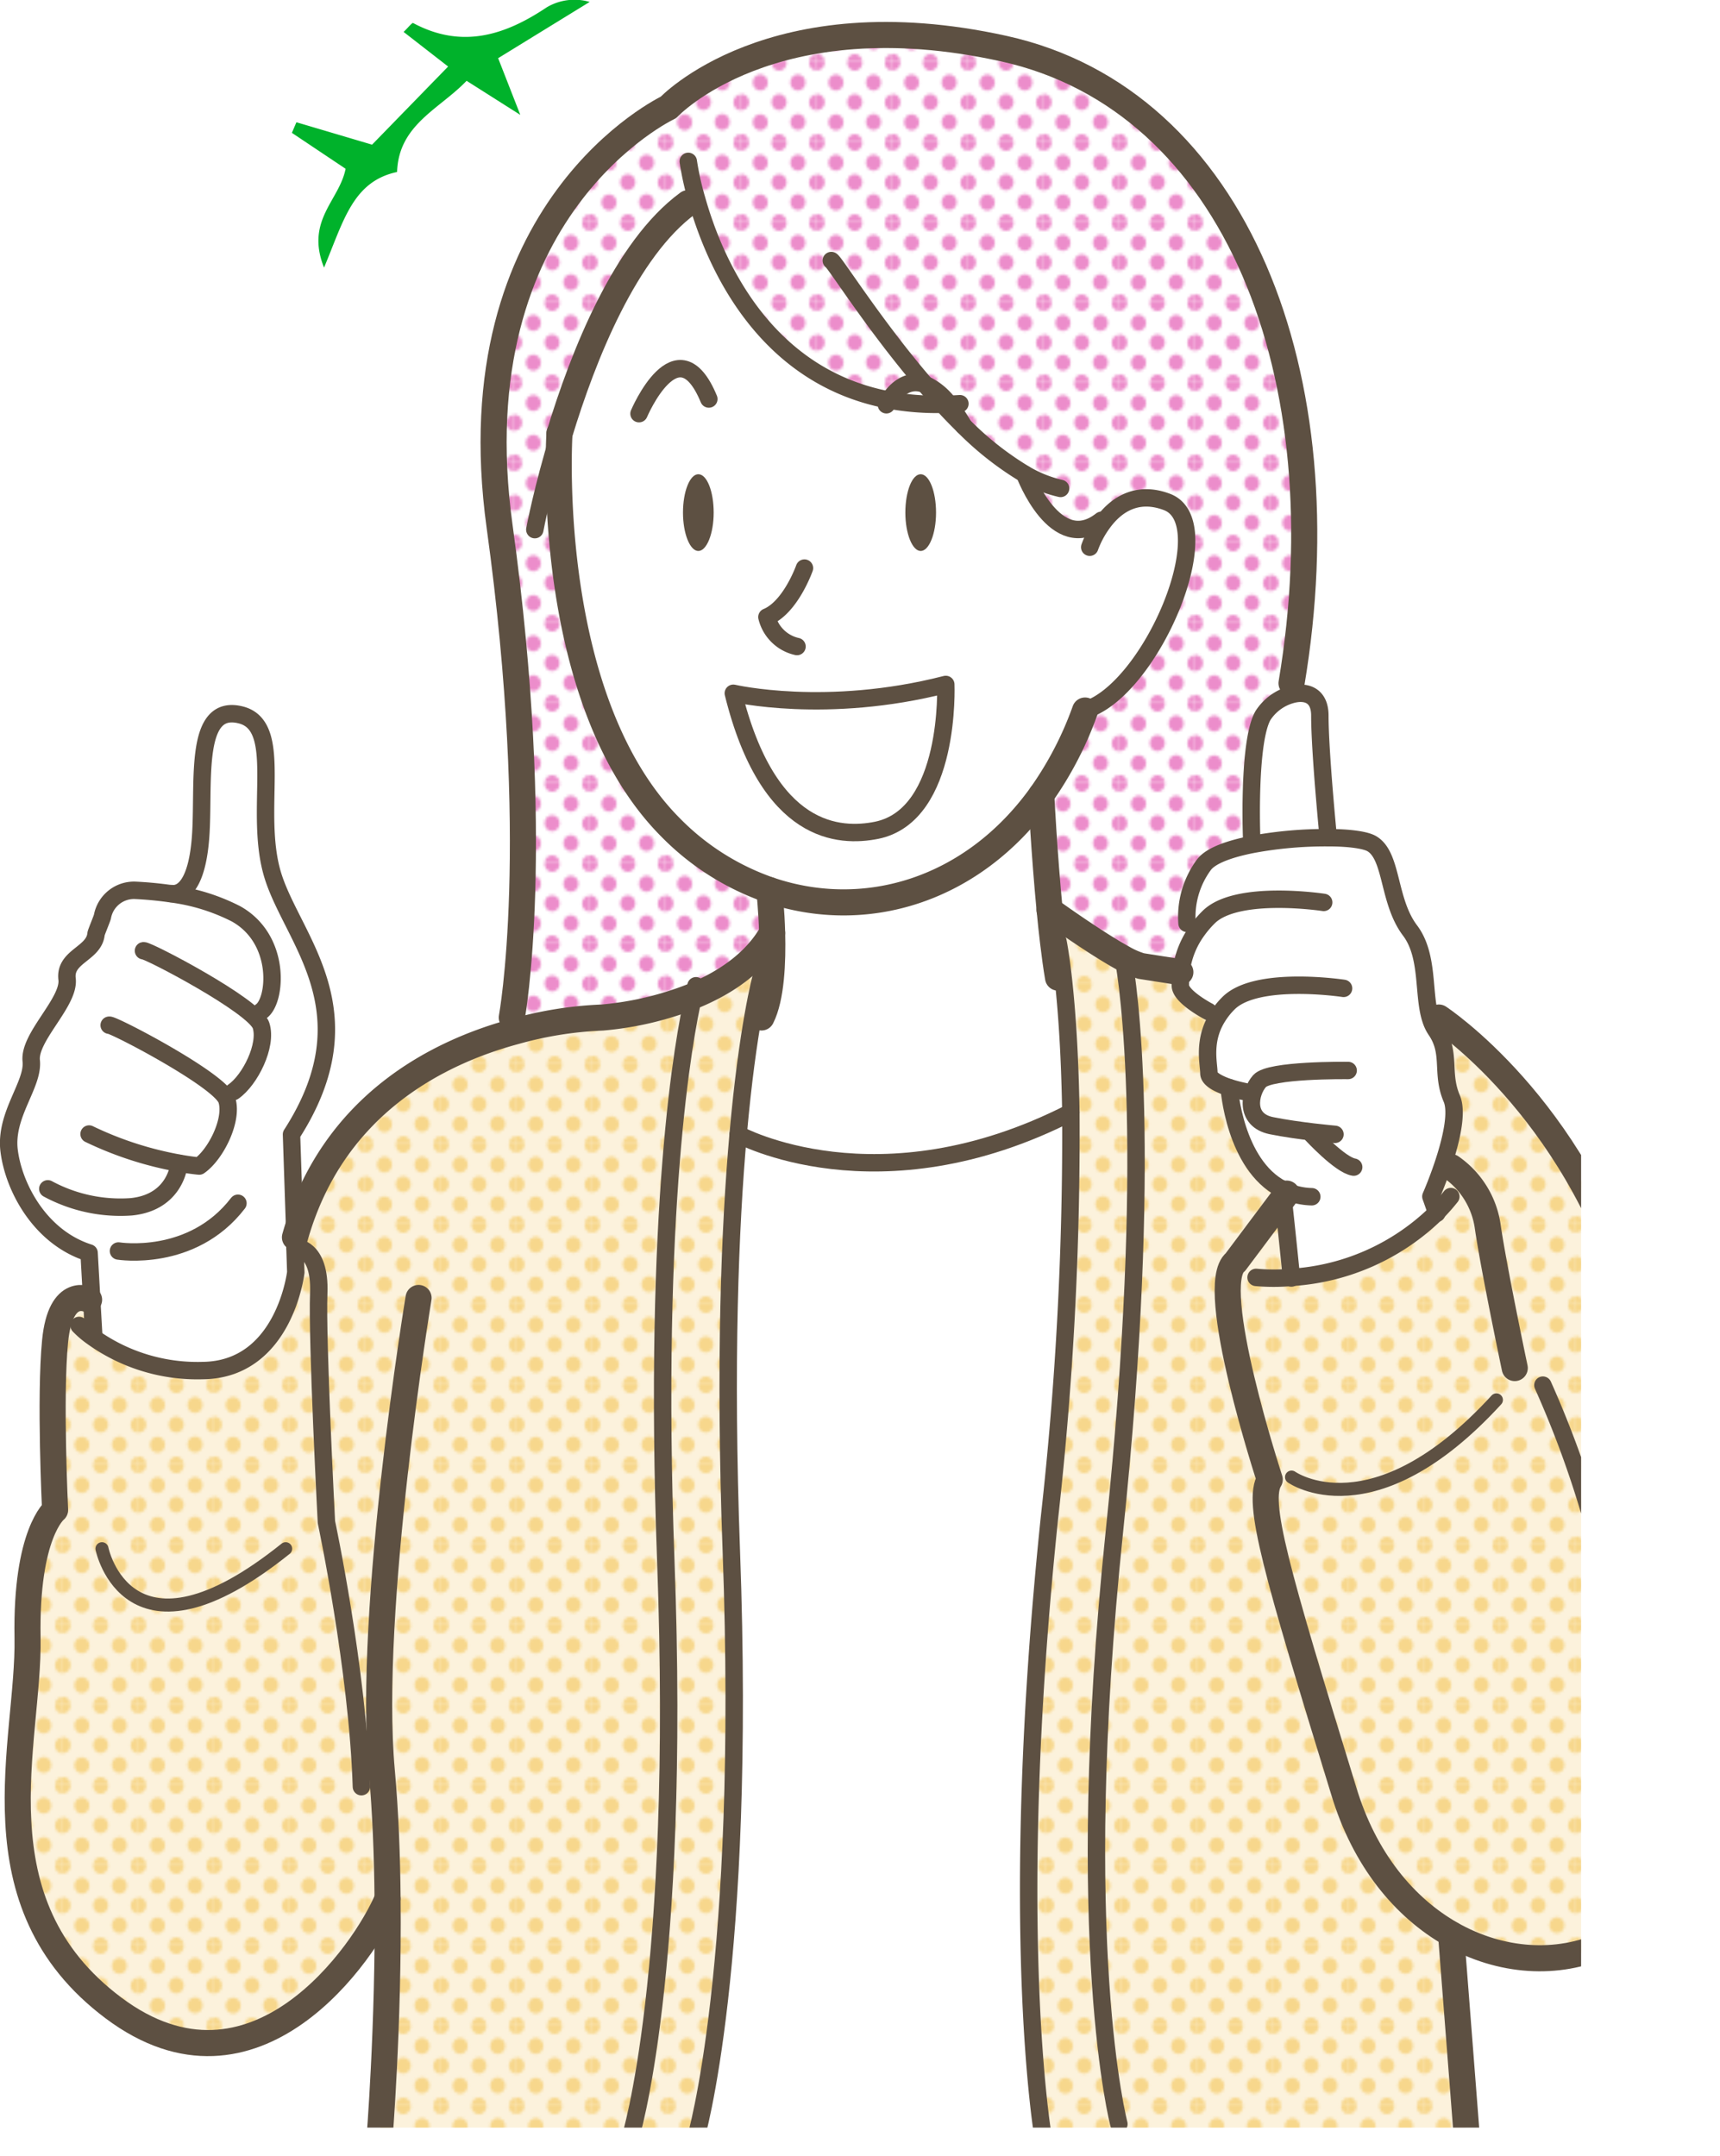
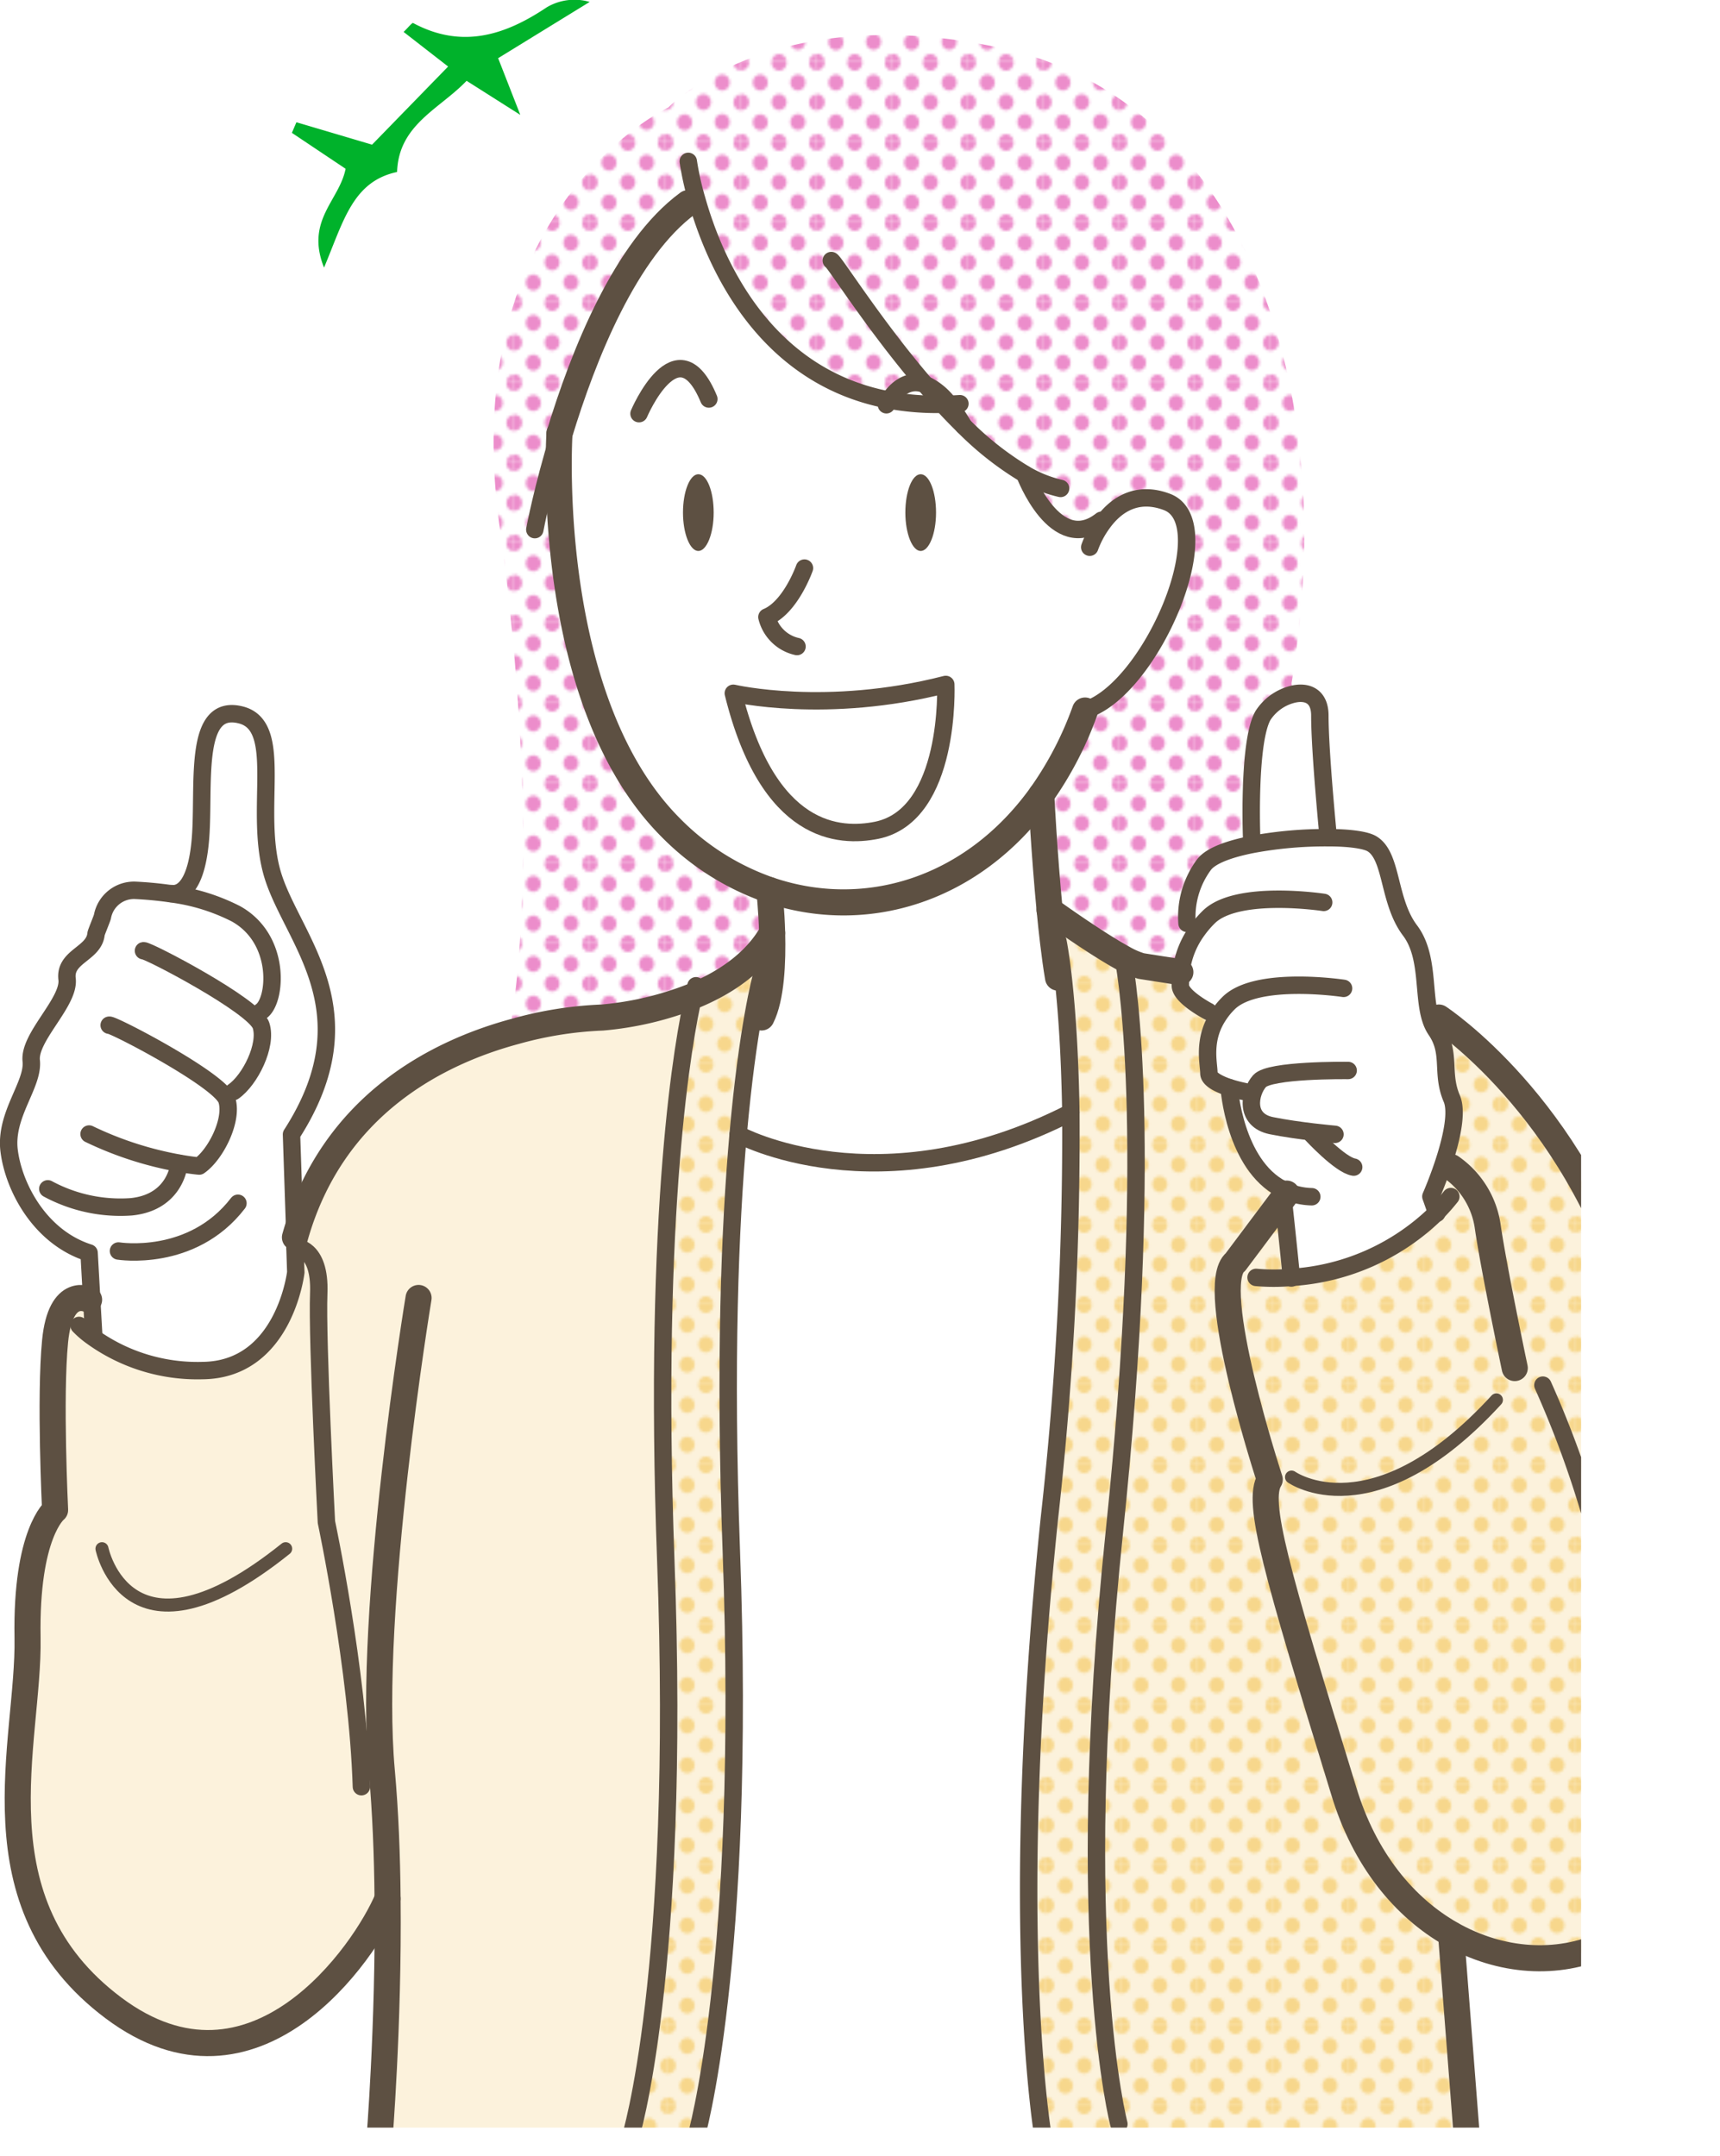
<svg xmlns="http://www.w3.org/2000/svg" viewBox="0 0 224.16 280.89">
  <defs>
    <style>.cls-1,.cls-10,.cls-11,.cls-12{fill:none;}.cls-2{fill:#f7d78c;}.cls-3{fill:#ec8dcb;}.cls-4{clip-path:url(#clip-path);}.cls-5{fill:#fff;}.cls-6{fill:#fae7bb;opacity:0.5;}.cls-7{fill:url(#新規パターンスウォッチ_11);}.cls-8{fill:url(#新規パターンスウォッチ_9);}.cls-9{fill:#5d5042;}.cls-10,.cls-11,.cls-12{stroke:#5d5042;stroke-linecap:round;stroke-linejoin:round;}.cls-10{stroke-width:3.4px;}.cls-11{stroke-width:2.27px;}.cls-12{stroke-width:1.7px;}.cls-13{fill:#00b22b;}</style>
    <clipPath id="clip-path" transform="translate(-32.3 -48.42)">
      <rect class="cls-1" width="238.36" height="325.64" />
    </clipPath>
    <pattern id="新規パターンスウォッチ_11" data-name="新規パターンスウォッチ 11" width="28.8" height="28.8" patternTransform="translate(1.08 93.13) scale(0.34 0.36)" patternUnits="userSpaceOnUse" viewBox="0 0 28.8 28.8">
      <rect class="cls-1" width="28.8" height="28.8" />
      <path class="cls-2" d="M28.8,31.79a2.88,2.88,0,1,0-2.88-2.88A2.88,2.88,0,0,0,28.8,31.79Z" />
      <path class="cls-2" d="M14.4,31.79a2.88,2.88,0,1,0-2.88-2.88A2.88,2.88,0,0,0,14.4,31.79Z" />
      <path class="cls-2" d="M28.8,17.39a2.88,2.88,0,1,0-2.88-2.88A2.88,2.88,0,0,0,28.8,17.39Z" />
      <path class="cls-2" d="M14.4,17.28a2.88,2.88,0,1,0-2.88-2.88A2.88,2.88,0,0,0,14.4,17.28Z" />
      <path class="cls-2" d="M7.2,24.59a2.88,2.88,0,1,0-2.88-2.88A2.88,2.88,0,0,0,7.2,24.59Z" />
      <path class="cls-2" d="M21.6,24.48a2.88,2.88,0,1,0-2.88-2.88A2.88,2.88,0,0,0,21.6,24.48Z" />
      <path class="cls-2" d="M7.2,10.19A2.88,2.88,0,1,0,4.32,7.31,2.88,2.88,0,0,0,7.2,10.19Z" />
      <path class="cls-2" d="M21.6,10.19a2.88,2.88,0,1,0-2.88-2.88A2.88,2.88,0,0,0,21.6,10.19Z" />
      <path class="cls-2" d="M0,31.68a2.79,2.79,0,0,0,2.88-2.77,3,3,0,0,0-2.88-3,2.88,2.88,0,0,0,0,5.76Z" />
      <path class="cls-2" d="M0,17.28A2.88,2.88,0,0,0,2.88,14.4,2.88,2.88,0,0,0,0,11.52,3.09,3.09,0,0,0-2.88,14.4,2.88,2.88,0,0,0,0,17.28Z" />
      <path class="cls-2" d="M28.8,3A2.88,2.88,0,0,0,31.68.11a2.88,2.88,0,0,0-5.76,0A2.88,2.88,0,0,0,28.8,3Z" />
      <path class="cls-2" d="M14.4,3A2.88,2.88,0,0,0,17.28.11a2.88,2.88,0,0,0-5.76,0A2.88,2.88,0,0,0,14.4,3Z" />
      <path class="cls-2" d="M0,2.88A2.88,2.88,0,0,0,2.88,0,3.09,3.09,0,0,0,0-2.88,2.88,2.88,0,0,0-2.88,0,2.88,2.88,0,0,0,0,2.88Z" />
    </pattern>
    <pattern id="新規パターンスウォッチ_9" data-name="新規パターンスウォッチ 9" width="28.8" height="28.8" patternTransform="translate(10.62 87.86) scale(0.34 0.36)" patternUnits="userSpaceOnUse" viewBox="0 0 28.8 28.8">
      <rect class="cls-1" width="28.8" height="28.8" />
      <path class="cls-3" d="M28.8,31.79a2.88,2.88,0,1,0-2.88-2.88A2.88,2.88,0,0,0,28.8,31.79Z" />
      <path class="cls-3" d="M14.4,31.79a2.88,2.88,0,1,0-2.88-2.88A2.88,2.88,0,0,0,14.4,31.79Z" />
      <path class="cls-3" d="M28.8,17.39a2.88,2.88,0,1,0-2.88-2.88A2.88,2.88,0,0,0,28.8,17.39Z" />
      <path class="cls-3" d="M14.4,17.28a2.88,2.88,0,1,0-2.88-2.88A2.88,2.88,0,0,0,14.4,17.28Z" />
      <path class="cls-3" d="M7.2,24.59a2.88,2.88,0,1,0-2.88-2.88A2.88,2.88,0,0,0,7.2,24.59Z" />
      <path class="cls-3" d="M21.6,24.48a2.88,2.88,0,1,0-2.88-2.88A2.88,2.88,0,0,0,21.6,24.48Z" />
      <path class="cls-3" d="M7.2,10.19A2.88,2.88,0,1,0,4.32,7.31,2.88,2.88,0,0,0,7.2,10.19Z" />
      <path class="cls-3" d="M21.6,10.19a2.88,2.88,0,1,0-2.88-2.88A2.88,2.88,0,0,0,21.6,10.19Z" />
      <path class="cls-3" d="M0,31.68a2.79,2.79,0,0,0,2.88-2.77,3,3,0,0,0-2.88-3,2.88,2.88,0,0,0,0,5.76Z" />
      <path class="cls-3" d="M0,17.28A2.88,2.88,0,0,0,2.88,14.4,2.88,2.88,0,0,0,0,11.52,3.09,3.09,0,0,0-2.88,14.4,2.88,2.88,0,0,0,0,17.28Z" />
      <path class="cls-3" d="M28.8,3A2.88,2.88,0,0,0,31.68.11a2.88,2.88,0,0,0-5.76,0A2.88,2.88,0,0,0,28.8,3Z" />
      <path class="cls-3" d="M14.4,3A2.88,2.88,0,0,0,17.28.11a2.88,2.88,0,0,0-5.76,0A2.88,2.88,0,0,0,14.4,3Z" />
      <path class="cls-3" d="M0,2.88A2.88,2.88,0,0,0,2.88,0,3.09,3.09,0,0,0,0-2.88,2.88,2.88,0,0,0-2.88,0,2.88,2.88,0,0,0,0,2.88Z" />
    </pattern>
  </defs>
  <g id="レイヤー_2" data-name="レイヤー 2">
    <g id="吹き出し">
      <g class="cls-4">
        <path class="cls-5" d="M99,181s4.15-22.43-1.6-64,22-54.58,22-54.58,13.41-14.37,43.74-7.66,44.17,42.78,37.47,82.68c0,0,3.58.68,3.69,4.22s3.73,22.16,3.08,22.76.08,31.2.08,31.2L112,212.57Z" transform="translate(-32.3 -48.42)" />
        <path class="cls-5" d="M200.61,214.85a29.59,29.59,0,0,0,18.85-8.34h0l-.77-2.19s4.16-9.41,2.72-12.77,0-5.9-2.08-8.93a5.42,5.42,0,0,1-.62-1.28l1.11-.32s17.55,11.49,25.05,36.55,12.29,40.22,8.62,66.56c-2.51,18-19.06,23.71-32.08,16.31-6-3.42-11.28-9.62-14-18.7C198.58,253,196,244.07,197.78,241.2c0,0-8.3-25.31-4.47-28.34l6.22-8.3C199.85,207.34,200.52,214,200.61,214.85Z" transform="translate(-32.3 -48.42)" />
        <path class="cls-6" d="M200.61,214.85a29.59,29.59,0,0,0,18.85-8.34h0l-.77-2.19s4.16-9.41,2.72-12.77,0-5.9-2.08-8.93a5.42,5.42,0,0,1-.62-1.28l1.11-.32s17.55,11.49,25.05,36.55,12.29,40.22,8.62,66.56c-2.51,18-19.06,23.71-32.08,16.31-6-3.42-11.28-9.62-14-18.7C198.58,253,196,244.07,197.78,241.2c0,0-8.3-25.31-4.47-28.34l6.22-8.3C199.85,207.34,200.52,214,200.61,214.85Z" transform="translate(-32.3 -48.42)" />
        <path class="cls-7" d="M200.61,214.85a29.59,29.59,0,0,0,18.85-8.34h0l-.77-2.19s4.16-9.41,2.72-12.77,0-5.9-2.08-8.93a5.42,5.42,0,0,1-.62-1.28l1.11-.32s17.55,11.49,25.05,36.55,12.29,40.22,8.62,66.56c-2.51,18-19.06,23.71-32.08,16.31-6-3.42-11.28-9.62-14-18.7C198.58,253,196,244.07,197.78,241.2c0,0-8.3-25.31-4.47-28.34l6.22-8.3C199.85,207.34,200.52,214,200.61,214.85Z" transform="translate(-32.3 -48.42)" />
        <path class="cls-5" d="M178.71,173.29a10.88,10.88,0,0,0,2.31,1l5.11.8h.09a13,13,0,0,0-.09,1.71c0,1.47,3.68,3.39,3.68,3.39l1.2.64c-2,3.12-1.17,6.16-1.17,7.4,0,.81,1.4,1.45,2.65,1.87,0,0,.68,10,6.87,13.21h0c0,.08.08.53.16,1.21l-6.22,8.3c-3.83,3,4.47,28.34,4.47,28.34-1.75,2.87.8,11.8,9.58,40.54,2.77,9.08,8,15.28,14,18.7h0l2.11,27.16H168.28v-.54s-4.81-27.13.8-81a449.11,449.11,0,0,0,2.78-52.71c-.25-15.56-1.69-22.32-1.69-22.32l-.65.07c-.16-1.33-.31-2.72-.44-4.12C169.08,167,175,171.25,178.71,173.29Z" transform="translate(-32.3 -48.42)" />
        <path class="cls-6" d="M178.71,173.29a10.88,10.88,0,0,0,2.31,1l5.11.8h.09a13,13,0,0,0-.09,1.71c0,1.47,3.68,3.39,3.68,3.39l1.2.64c-2,3.12-1.17,6.16-1.17,7.4,0,.81,1.4,1.45,2.65,1.87,0,0,.68,10,6.87,13.21h0c0,.08.08.53.16,1.21l-6.22,8.3c-3.83,3,4.47,28.34,4.47,28.34-1.75,2.87.8,11.8,9.58,40.54,2.77,9.08,8,15.28,14,18.7h0l2.11,27.16H168.28v-.54s-4.81-27.13.8-81a449.11,449.11,0,0,0,2.78-52.71c-.25-15.56-1.69-22.32-1.69-22.32l-.65.07c-.16-1.33-.31-2.72-.44-4.12C169.08,167,175,171.25,178.71,173.29Z" transform="translate(-32.3 -48.42)" />
        <path class="cls-7" d="M178.71,173.29a10.88,10.88,0,0,0,2.31,1l5.11.8h.09a13,13,0,0,0-.09,1.71c0,1.47,3.68,3.39,3.68,3.39l1.2.64c-2,3.12-1.17,6.16-1.17,7.4,0,.81,1.4,1.45,2.65,1.87,0,0,.68,10,6.87,13.21h0c0,.08.08.53.16,1.21l-6.22,8.3c-3.83,3,4.47,28.34,4.47,28.34-1.75,2.87.8,11.8,9.58,40.54,2.77,9.08,8,15.28,14,18.7h0l2.11,27.16H168.28v-.54s-4.81-27.13.8-81a449.11,449.11,0,0,0,2.78-52.71c-.25-15.56-1.69-22.32-1.69-22.32l-.65.07c-.16-1.33-.31-2.72-.44-4.12C169.08,167,175,171.25,178.71,173.29Z" transform="translate(-32.3 -48.42)" />
        <path class="cls-5" d="M191,180.86l-1.2-.64s-3.68-1.92-3.68-3.39a13,13,0,0,1,.09-1.71,11.25,11.25,0,0,1,2.12-5.47l-1.39-.92a11.42,11.42,0,0,1,2.22-7.66c.91-1.19,3.38-2.06,6.36-2.64a52.24,52.24,0,0,1,9.88-.86c2.64,0,4.79.29,5.62.78,2.72,1.6,2.08,7.5,5,11.33,2.51,3.36,1.6,8.41,2.72,11.66a5.42,5.42,0,0,0,.62,1.28c2.08,3,.64,5.58,2.08,8.93s-2.72,12.77-2.72,12.77l.77,2.19h0a29.59,29.59,0,0,1-18.85,8.34c-.09-.89-.76-7.51-1.08-10.29-.08-.68-.14-1.13-.16-1.21h0c-6.19-3.21-6.87-13.21-6.87-13.21-1.25-.42-2.65-1.06-2.65-1.87C189.84,187,189,184,191,180.86Z" transform="translate(-32.3 -48.42)" />
        <path class="cls-5" d="M178.71,173.29c-3.75-2-9.63-6.29-9.63-6.29C168.36,159.55,168,152,168,152a45.57,45.57,0,0,0,5.71-11c8.61-2.55,17.87-24.42,10.69-27.13-4.08-1.54-6.78.58-8.33,2.69l-.19-.26c-6,4.68-10-6-10-6a40.71,40.71,0,0,1-8-6.29,22.73,22.73,0,0,0-1.88-2.79,7.92,7.92,0,0,0-3.14-2.62c-2.43-1-4.06,1-4.71,2.07-16.39-3.12-22.77-18-25-26l-1.14.33c-8.15,6-13.65,19.82-16.77,30.11-.12,2.06-1.7,35.06,14.53,51.3a33.28,33.28,0,0,0,12.84,8.11c0,.18.28,2.58.36,5.6-2.31,4-6.32,6.59-10.29,8.23a41.92,41.92,0,0,1-11.85,2.8,49,49,0,0,0-11.33,1.78L99,181s4.15-22.43-1.59-64,22-54.58,22-54.58,13.41-14.36,43.73-7.66,44.18,42.77,37.48,82.68l.16,1.44a6.49,6.49,0,0,0-3.87,2.75c-2,3.4-1.49,15.94-1.49,15.94l.11.86c-3,.58-5.45,1.45-6.36,2.64a11.42,11.42,0,0,0-2.22,7.66l1.39.92a11.25,11.25,0,0,0-2.12,5.47h-.09l-5.11-.8A10.88,10.88,0,0,1,178.71,173.29Z" transform="translate(-32.3 -48.42)" />
        <path class="cls-8" d="M178.71,173.29c-3.75-2-9.63-6.29-9.63-6.29C168.36,159.55,168,152,168,152a45.57,45.57,0,0,0,5.71-11c8.61-2.55,17.87-24.42,10.69-27.13-4.08-1.54-6.78.58-8.33,2.69l-.19-.26c-6,4.68-10-6-10-6a40.71,40.71,0,0,1-8-6.29,22.73,22.73,0,0,0-1.88-2.79,7.92,7.92,0,0,0-3.14-2.62c-2.43-1-4.06,1-4.71,2.07-16.39-3.12-22.77-18-25-26l-1.14.33c-8.15,6-13.65,19.82-16.77,30.11-.12,2.06-1.7,35.06,14.53,51.3a33.28,33.28,0,0,0,12.84,8.11c0,.18.28,2.58.36,5.6-2.31,4-6.32,6.59-10.29,8.23a41.92,41.92,0,0,1-11.85,2.8,49,49,0,0,0-11.33,1.78L99,181s4.15-22.43-1.59-64,22-54.58,22-54.58,13.41-14.36,43.73-7.66,44.18,42.77,37.48,82.68l.16,1.44a6.49,6.49,0,0,0-3.87,2.75c-2,3.4-1.49,15.94-1.49,15.94l.11.86c-3,.58-5.45,1.45-6.36,2.64a11.42,11.42,0,0,0-2.22,7.66l1.39.92a11.25,11.25,0,0,0-2.12,5.47h-.09l-5.11-.8A10.88,10.88,0,0,1,178.71,173.29Z" transform="translate(-32.3 -48.42)" />
        <path class="cls-5" d="M148.15,100.58a34.18,34.18,0,0,0,7,.56c.88,1,1.78,1.89,2.69,2.78a40.71,40.71,0,0,0,8,6.29s4,10.72,10,6l.19.26c1.55-2.11,4.25-4.23,8.33-2.69,7.18,2.71-2.08,24.58-10.69,27.13A45.57,45.57,0,0,1,168,152c-9,12.59-23,16.66-35.41,12.44a33.28,33.28,0,0,1-12.84-8.11C103.5,140,105.08,107,105.2,105c3.12-10.29,8.62-24.15,16.77-30.11l1.14-.33C125.38,82.54,131.76,97.46,148.15,100.58Zm-1.6,56c9.73-2,9-19,9-19-15.56,4-27.69,1.15-27.69,1.15C132.43,157.21,141.72,157.57,146.55,156.6Zm7.77-41.35c0-2.79-.91-5-2-5s-2,2.25-2,5,.9,5,2,5S154.32,118,154.32,115.25Zm-29,0c0-2.79-.91-5-2-5s-2,2.25-2,5,.92,5,2,5S125.35,118,125.35,115.25Z" transform="translate(-32.3 -48.42)" />
        <path class="cls-5" d="M171.86,193.37a449.11,449.11,0,0,1-2.78,52.71c-5.61,53.85-.8,81-.8,81v.54H123v-.54s6.65-22.44,4.65-76.55c-.9-24.57-.18-42.28.89-54.29C128.5,196.22,146.72,206.2,171.86,193.37Z" transform="translate(-32.3 -48.42)" />
        <path class="cls-5" d="M169.52,171.12l.65-.07s1.44,6.76,1.69,22.32c-25.14,12.83-43.36,2.85-43.36,2.85.62-7,1.36-12.08,1.95-15.43l1.09.23c1.3-2.6,1.49-7.29,1.39-11-.08-3-.34-5.42-.36-5.6C145,168.61,159,164.54,168,152c0,0,.38,7.6,1.1,15.05C169.21,168.4,169.36,169.79,169.52,171.12Z" transform="translate(-32.3 -48.42)" />
        <path class="cls-5" d="M156,101.13a22.73,22.73,0,0,1,1.88,2.79c-.91-.89-1.81-1.82-2.69-2.78Z" transform="translate(-32.3 -48.42)" />
        <path class="cls-8" d="M156,101.13a22.73,22.73,0,0,1,1.88,2.79c-.91-.89-1.81-1.82-2.69-2.78Z" transform="translate(-32.3 -48.42)" />
        <path class="cls-5" d="M155.56,137.6s.72,17-9,19c-4.83,1-14.12.61-18.68-17.85C127.87,138.75,140,141.59,155.56,137.6Z" transform="translate(-32.3 -48.42)" />
        <path class="cls-9" d="M152.29,110.21c1.12,0,2,2.25,2,5s-.91,5-2,5-2-2.26-2-5S151.16,110.21,152.29,110.21Z" transform="translate(-32.3 -48.42)" />
        <path class="cls-5" d="M130.45,180.79c-.59,3.35-1.33,8.42-1.95,15.43-1.07,12-1.79,29.72-.89,54.29,2,54.11-4.65,76.55-4.65,76.55v.54h-8.57v-.54S121,305.89,119,251.78c-1.71-46.23,2.37-68.16,3.6-73.56,4-1.64,8-4.21,10.29-8.23.1,3.74-.09,8.43-1.39,11Z" transform="translate(-32.3 -48.42)" />
        <path class="cls-6" d="M130.45,180.79c-.59,3.35-1.33,8.42-1.95,15.43-1.07,12-1.79,29.72-.89,54.29,2,54.11-4.65,76.55-4.65,76.55v.54h-8.57v-.54S121,305.89,119,251.78c-1.71-46.23,2.37-68.16,3.6-73.56,4-1.64,8-4.21,10.29-8.23.1,3.74-.09,8.43-1.39,11Z" transform="translate(-32.3 -48.42)" />
        <path class="cls-7" d="M130.45,180.79c-.59,3.35-1.33,8.42-1.95,15.43-1.07,12-1.79,29.72-.89,54.29,2,54.11-4.65,76.55-4.65,76.55v.54h-8.57v-.54S121,305.89,119,251.78c-1.71-46.23,2.37-68.16,3.6-73.56,4-1.64,8-4.21,10.29-8.23.1,3.74-.09,8.43-1.39,11Z" transform="translate(-32.3 -48.42)" />
        <path class="cls-9" d="M123.31,110.21c1.13,0,2,2.25,2,5s-.91,5-2,5-2-2.26-2-5S122.2,110.21,123.31,110.21Z" transform="translate(-32.3 -48.42)" />
        <path class="cls-5" d="M70.74,210.93l0-1.29h0c4.87-17.29,18.68-24.14,28.72-26.84A49,49,0,0,1,110.79,181a41.92,41.92,0,0,0,11.85-2.8c-1.23,5.4-5.31,27.33-3.6,73.56,2,54.11-4.65,75.28-4.65,75.28v.54H81.72s1.26-15.26,1.09-31.78c-2.9,7-17.38,28-35.72,14.25s-11-34.6-11.2-48.25,3.59-16.64,3.59-16.64-.72-14.72,0-22,4.43-5.39,4.43-5.39l.34,0,.26,4.58-.35.16A23.47,23.47,0,0,0,58.72,227c10.66-.12,12.13-12.81,12.13-12.81Z" transform="translate(-32.3 -48.42)" />
        <path class="cls-6" d="M70.74,210.93l0-1.29h0c4.87-17.29,18.68-24.14,28.72-26.84A49,49,0,0,1,110.79,181a41.92,41.92,0,0,0,11.85-2.8c-1.23,5.4-5.31,27.33-3.6,73.56,2,54.11-4.65,75.28-4.65,75.28v.54H81.72s1.26-15.26,1.09-31.78c-2.9,7-17.38,28-35.72,14.25s-11-34.6-11.2-48.25,3.59-16.64,3.59-16.64-.72-14.72,0-22,4.43-5.39,4.43-5.39l.34,0,.26,4.58-.35.16A23.47,23.47,0,0,0,58.72,227c10.66-.12,12.13-12.81,12.13-12.81Z" transform="translate(-32.3 -48.42)" />
-         <path class="cls-7" d="M70.74,210.93l0-1.29h0c4.87-17.29,18.68-24.14,28.72-26.84A49,49,0,0,1,110.79,181a41.92,41.92,0,0,0,11.85-2.8c-1.23,5.4-5.31,27.33-3.6,73.56,2,54.11-4.65,75.28-4.65,75.28v.54H81.72s1.26-15.26,1.09-31.78c-2.9,7-17.38,28-35.72,14.25s-11-34.6-11.2-48.25,3.59-16.64,3.59-16.64-.72-14.72,0-22,4.43-5.39,4.43-5.39l.34,0,.26,4.58-.35.16A23.47,23.47,0,0,0,58.72,227c10.66-.12,12.13-12.81,12.13-12.81Z" transform="translate(-32.3 -48.42)" />
        <path class="cls-5" d="M54.63,164.88v0c.57.1,3.34.22,3.81-7.94.4-6.93-.88-16.95,5.27-15.32,5.7,1.52,1.51,12.61,4.14,21s12.7,17.64,2.4,33.64l.45,13.42,0,1.29.11,3.25S69.38,226.87,58.72,227a23.47,23.47,0,0,1-14.56-4.51l.35-.16-.26-4.58-.34-6.07c-6.46-2-9.81-8.63-10.42-13.31s3.24-8.6,2.88-11.72S41.4,179,41,176s3.54-3.27,3.78-5.9c0-.19.81-2.13.84-2.29A4.18,4.18,0,0,1,50,164.43C51.24,164.49,52.86,164.62,54.63,164.88Z" transform="translate(-32.3 -48.42)" />
-         <path class="cls-10" d="M99,181s4.15-22.43-1.59-64,22-54.58,22-54.58,13.41-14.36,43.73-7.66,44.18,42.77,37.48,82.68" transform="translate(-32.3 -48.42)" />
        <path class="cls-10" d="M105.21,104.88a.82.82,0,0,1,0,.1c-.12,2.06-1.7,35.06,14.53,51.3a33.28,33.28,0,0,0,12.84,8.11C145,168.61,159,164.54,168,152a45.57,45.57,0,0,0,5.71-11" transform="translate(-32.3 -48.42)" />
        <path class="cls-10" d="M105.2,105c3.12-10.29,8.62-24.15,16.77-30.11" transform="translate(-32.3 -48.42)" />
        <path class="cls-11" d="M102,117.43s1-5.38,3.18-12.45" transform="translate(-32.3 -48.42)" />
        <path class="cls-11" d="M122,69.45a37.46,37.46,0,0,0,1.14,5.09c2.27,8,8.65,22.92,25,26a34.18,34.18,0,0,0,7,.56H156l1.4-.08" transform="translate(-32.3 -48.42)" />
        <path class="cls-11" d="M140.64,82.37c.44.18,5.55,8.37,12.22,16.14.75.89,1.54,1.77,2.33,2.63s1.78,1.89,2.69,2.78a40.71,40.71,0,0,0,8,6.29,16.17,16.17,0,0,0,4.64,1.85" transform="translate(-32.3 -48.42)" />
        <path class="cls-11" d="M165.85,110.21s4,10.72,10,6l.06,0" transform="translate(-32.3 -48.42)" />
        <path class="cls-11" d="M174.32,119.72a12.7,12.7,0,0,1,1.73-3.21c1.55-2.11,4.25-4.23,8.33-2.69,7.18,2.71-2.08,24.58-10.69,27.13" transform="translate(-32.3 -48.42)" />
        <path class="cls-10" d="M132.57,164.39h0c0,.18.28,2.58.36,5.6.1,3.74-.09,8.43-1.39,11" transform="translate(-32.3 -48.42)" />
        <path class="cls-10" d="M219.82,181s17.55,11.49,25.05,36.55,12.29,40.22,8.62,66.56c-2.51,18-19.06,23.71-32.08,16.31-6-3.42-11.28-9.62-14-18.7C198.58,253,196,244.07,197.78,241.2c0,0-8.3-25.31-4.47-28.34l6.22-8.3.46-.62" transform="translate(-32.3 -48.42)" />
        <path class="cls-10" d="M221.41,200.49a11.36,11.36,0,0,1,4.79,7.82c.79,5.43,3.51,18.36,3.51,18.36" transform="translate(-32.3 -48.42)" />
        <path class="cls-11" d="M233.38,228.9a131.61,131.61,0,0,1,8.35,25.21,78.71,78.71,0,0,1,1.87,15" transform="translate(-32.3 -48.42)" />
        <path class="cls-11" d="M241.73,254.11s6.34,7.19,4.58,25.07" transform="translate(-32.3 -48.42)" />
        <path class="cls-11" d="M187,168.73a11.42,11.42,0,0,1,2.22-7.66c.91-1.19,3.38-2.06,6.36-2.64a52.24,52.24,0,0,1,9.88-.86c2.64,0,4.79.29,5.62.78,2.72,1.6,2.08,7.5,5,11.33,2.51,3.36,1.6,8.41,2.72,11.66a5.42,5.42,0,0,0,.62,1.28c2.08,3,.64,5.58,2.08,8.93s-2.72,12.77-2.72,12.77l.77,2.19" transform="translate(-32.3 -48.42)" />
        <path class="cls-11" d="M196,214.86a26,26,0,0,0,4.58,0,29.59,29.59,0,0,0,18.85-8.34h0a26.15,26.15,0,0,0,1.95-2.19" transform="translate(-32.3 -48.42)" />
        <path class="cls-11" d="M204.81,166s-11.33-1.74-15,1.93a13.21,13.21,0,0,0-1.47,1.72,11.25,11.25,0,0,0-2.12,5.47,13,13,0,0,0-.09,1.71c0,1.47,3.68,3.39,3.68,3.39" transform="translate(-32.3 -48.42)" />
        <path class="cls-11" d="M207.4,177.2s-11.34-1.73-15,1.94a9.55,9.55,0,0,0-1.38,1.72c-2,3.12-1.17,6.16-1.17,7.4,0,.81,1.4,1.45,2.65,1.87a20.15,20.15,0,0,0,2,.52" transform="translate(-32.3 -48.42)" />
        <path class="cls-11" d="M208,187.9c-.3,0-10.23-.12-11.55,1.38s-2,5.09,1.55,5.81,8.28,1.13,8.28,1.13" transform="translate(-32.3 -48.42)" />
        <path class="cls-11" d="M199.37,203.35a8.8,8.8,0,0,0,3.89,1" transform="translate(-32.3 -48.42)" />
        <path class="cls-11" d="M192.49,190.13s.68,10,6.87,13.21" transform="translate(-32.3 -48.42)" />
        <path class="cls-11" d="M199.36,203.34h0c0,.08.08.53.16,1.21.32,2.78,1,9.4,1.08,10.29a.82.82,0,0,1,0,.1" transform="translate(-32.3 -48.42)" />
        <path class="cls-11" d="M195.42,157.57s-.49-12.54,1.49-15.94a6.49,6.49,0,0,1,3.87-2.75c1.82-.44,3.53.18,3.53,2.78,0,4.79,1.1,15.91,1.1,15.91" transform="translate(-32.3 -48.42)" />
        <path class="cls-12" d="M200.62,240.88s10.58,7.53,26.7-10.06" transform="translate(-32.3 -48.42)" />
        <path class="cls-12" d="M45.59,250.21s3.35,16.52,23.94,0" transform="translate(-32.3 -48.42)" />
        <path class="cls-11" d="M203.26,196.22s3.7,4,5.46,4.27" transform="translate(-32.3 -48.42)" />
        <path class="cls-11" d="M66.3,180.22c2-1.28,2.76-9.38-3.24-12.73a25.81,25.81,0,0,0-8.43-2.61c-1.77-.26-3.39-.39-4.63-.45a4.18,4.18,0,0,0-4.34,3.37c0,.16-.82,2.1-.84,2.29-.24,2.63-4.14,2.91-3.78,5.9s-5,7.54-4.67,10.65-3.47,7-2.88,11.72,4,11.28,10.42,13.31l.34,6.07.26,4.58" transform="translate(-32.3 -48.42)" />
        <path class="cls-11" d="M51,172.3c.47-.14,14.48,7.17,15.32,9.74s-1.44,7.12-3.6,8.61" transform="translate(-32.3 -48.42)" />
        <path class="cls-11" d="M46.53,182c.48-.14,14.49,7.16,15.33,9.73s-1.44,7.13-3.6,8.62c0,0-1-.08-2.61-.37a45.38,45.38,0,0,1-11.74-3.8" transform="translate(-32.3 -48.42)" />
        <path class="cls-11" d="M55.65,200s-.36,5.06-6.23,5.66a19.93,19.93,0,0,1-10.89-2.34" transform="translate(-32.3 -48.42)" />
        <path class="cls-11" d="M47.74,211.42s9.58,1.56,15.57-6.22" transform="translate(-32.3 -48.42)" />
        <path class="cls-10" d="M43.91,217.77s-3.71-1.92-4.43,5.39,0,22,0,22-3.83,3-3.59,16.64-7.18,34.48,11.2,48.25,32.82-7.27,35.72-14.25l0,0" transform="translate(-32.3 -48.42)" />
        <path class="cls-11" d="M70.74,210.93s3.34-.1,3.1,6,1,29.81,1,29.81,4.08,19.16,4.56,34.48" transform="translate(-32.3 -48.42)" />
        <path class="cls-11" d="M42.6,221.12a11.68,11.68,0,0,0,1.56,1.36A23.47,23.47,0,0,0,58.72,227c10.66-.12,12.13-12.81,12.13-12.81l-.11-3.25,0-1.29-.45-13.42c10.3-16,.24-25.26-2.4-33.64s1.56-19.47-4.14-21c-6.15-1.63-4.87,8.39-5.27,15.32-.47,8.16-3.24,8-3.81,7.94l-.1,0" transform="translate(-32.3 -48.42)" />
        <path class="cls-10" d="M70.74,209.64c4.87-17.29,18.68-24.14,28.72-26.84A49,49,0,0,1,110.79,181a41.92,41.92,0,0,0,11.85-2.8c4-1.64,8-4.21,10.29-8.23" transform="translate(-32.3 -48.42)" />
        <path class="cls-10" d="M168,152s.38,7.6,1.1,15.05c.13,1.4.28,2.79.44,4.12.2,1.67.41,3.24.65,4.63" transform="translate(-32.3 -48.42)" />
        <path class="cls-10" d="M169.08,167s5.88,4.25,9.63,6.29a10.88,10.88,0,0,0,2.31,1l5.11.8" transform="translate(-32.3 -48.42)" />
        <path class="cls-11" d="M170.17,171.05s1.44,6.76,1.69,22.32a449.11,449.11,0,0,1-2.78,52.71c-5.61,53.85-.8,81-.8,81" transform="translate(-32.3 -48.42)" />
        <path class="cls-11" d="M178.64,172.9s0,.13.07.39c.58,3.13,4,25-1.17,74.63-5.6,53.86.58,77.25.58,77.25" transform="translate(-32.3 -48.42)" />
        <path class="cls-11" d="M131.54,175.58s-.46,1.64-1.09,5.21c-.59,3.35-1.33,8.42-1.95,15.43-1.07,12-1.79,29.72-.89,54.29,2,54.11-4.65,76.55-4.65,76.55" transform="translate(-32.3 -48.42)" />
        <path class="cls-11" d="M123,176.86s-.12.44-.33,1.36c-1.23,5.4-5.31,27.33-3.6,73.56,2,54.11-4.65,75.28-4.65,75.28" transform="translate(-32.3 -48.42)" />
        <path class="cls-11" d="M128.5,196.22s18.22,10,43.36-2.85" transform="translate(-32.3 -48.42)" />
        <path class="cls-10" d="M86.85,217.54s-6.71,40.58-4.79,61.64c.48,5.33.7,11.06.75,16.64.17,16.52-1.09,31.78-1.09,31.78h141.8l-2.11-27.16" transform="translate(-32.3 -48.42)" />
        <path class="cls-11" d="M115.58,102.32s5-11.81,9.1-1.91" transform="translate(-32.3 -48.42)" />
        <path class="cls-11" d="M147.82,101.16a5.11,5.11,0,0,1,.33-.58c.65-1,2.28-3,4.71-2.07a7.92,7.92,0,0,1,3.14,2.62,22.73,22.73,0,0,1,1.88,2.79" transform="translate(-32.3 -48.42)" />
        <path class="cls-11" d="M137.14,122.44s-1.79,5.1-4.89,6.38a5.19,5.19,0,0,0,3.92,3.84" transform="translate(-32.3 -48.42)" />
        <path class="cls-11" d="M127.87,138.75s12.13,2.84,27.69-1.15c0,0,.72,17-9,19C141.72,157.57,132.43,157.21,127.87,138.75Z" transform="translate(-32.3 -48.42)" />
      </g>
      <path class="cls-13" d="M74.53,83.29c-2.46-6.17,2-8.73,2.81-12.88l-7-4.68.59-1.38,9.86,2.92,9.91-10.18L84.9,52.58c.57-.54,1.11-1.23,1.24-1.16,6.31,3.38,11.92,1.64,17.42-2.05a7.1,7.1,0,0,1,5.59-.7L97.22,56l2.89,7.39-7-4.44c-3.53,3.69-8.86,5.7-9.06,11.88C78.26,72.06,77.08,77.22,74.53,83.29Z" transform="translate(-32.3 -48.42)" />
    </g>
  </g>
</svg>